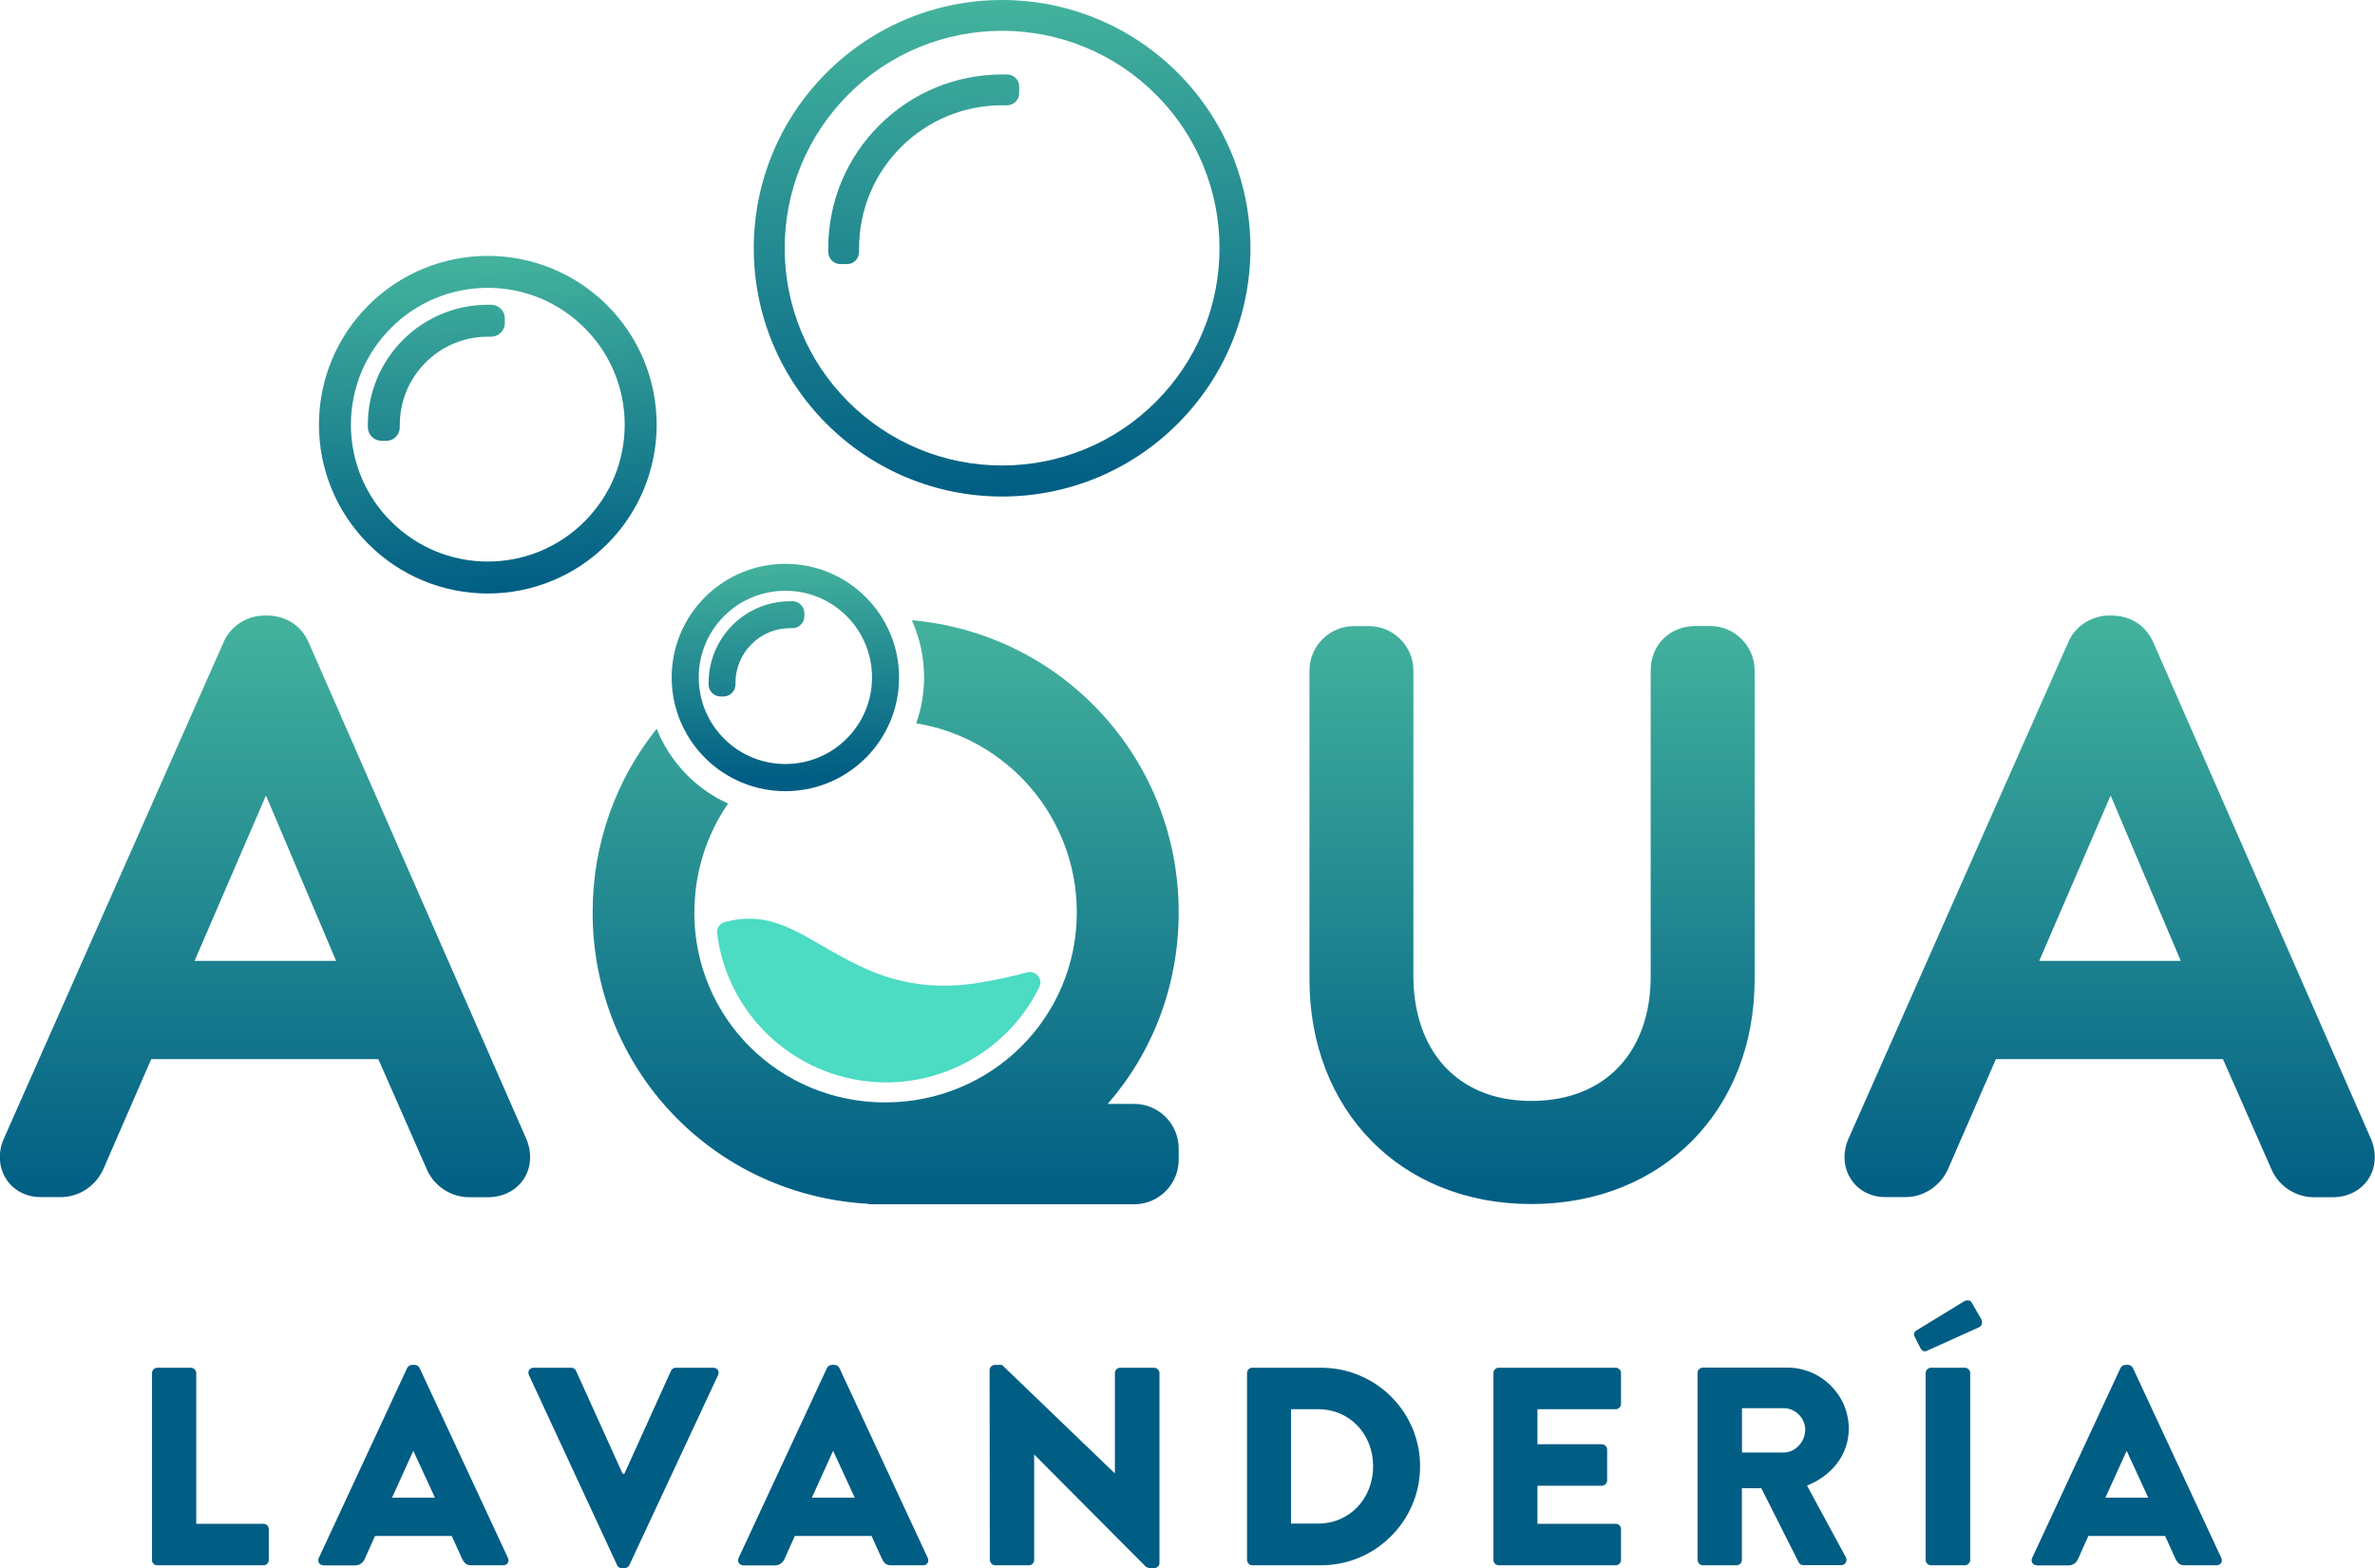
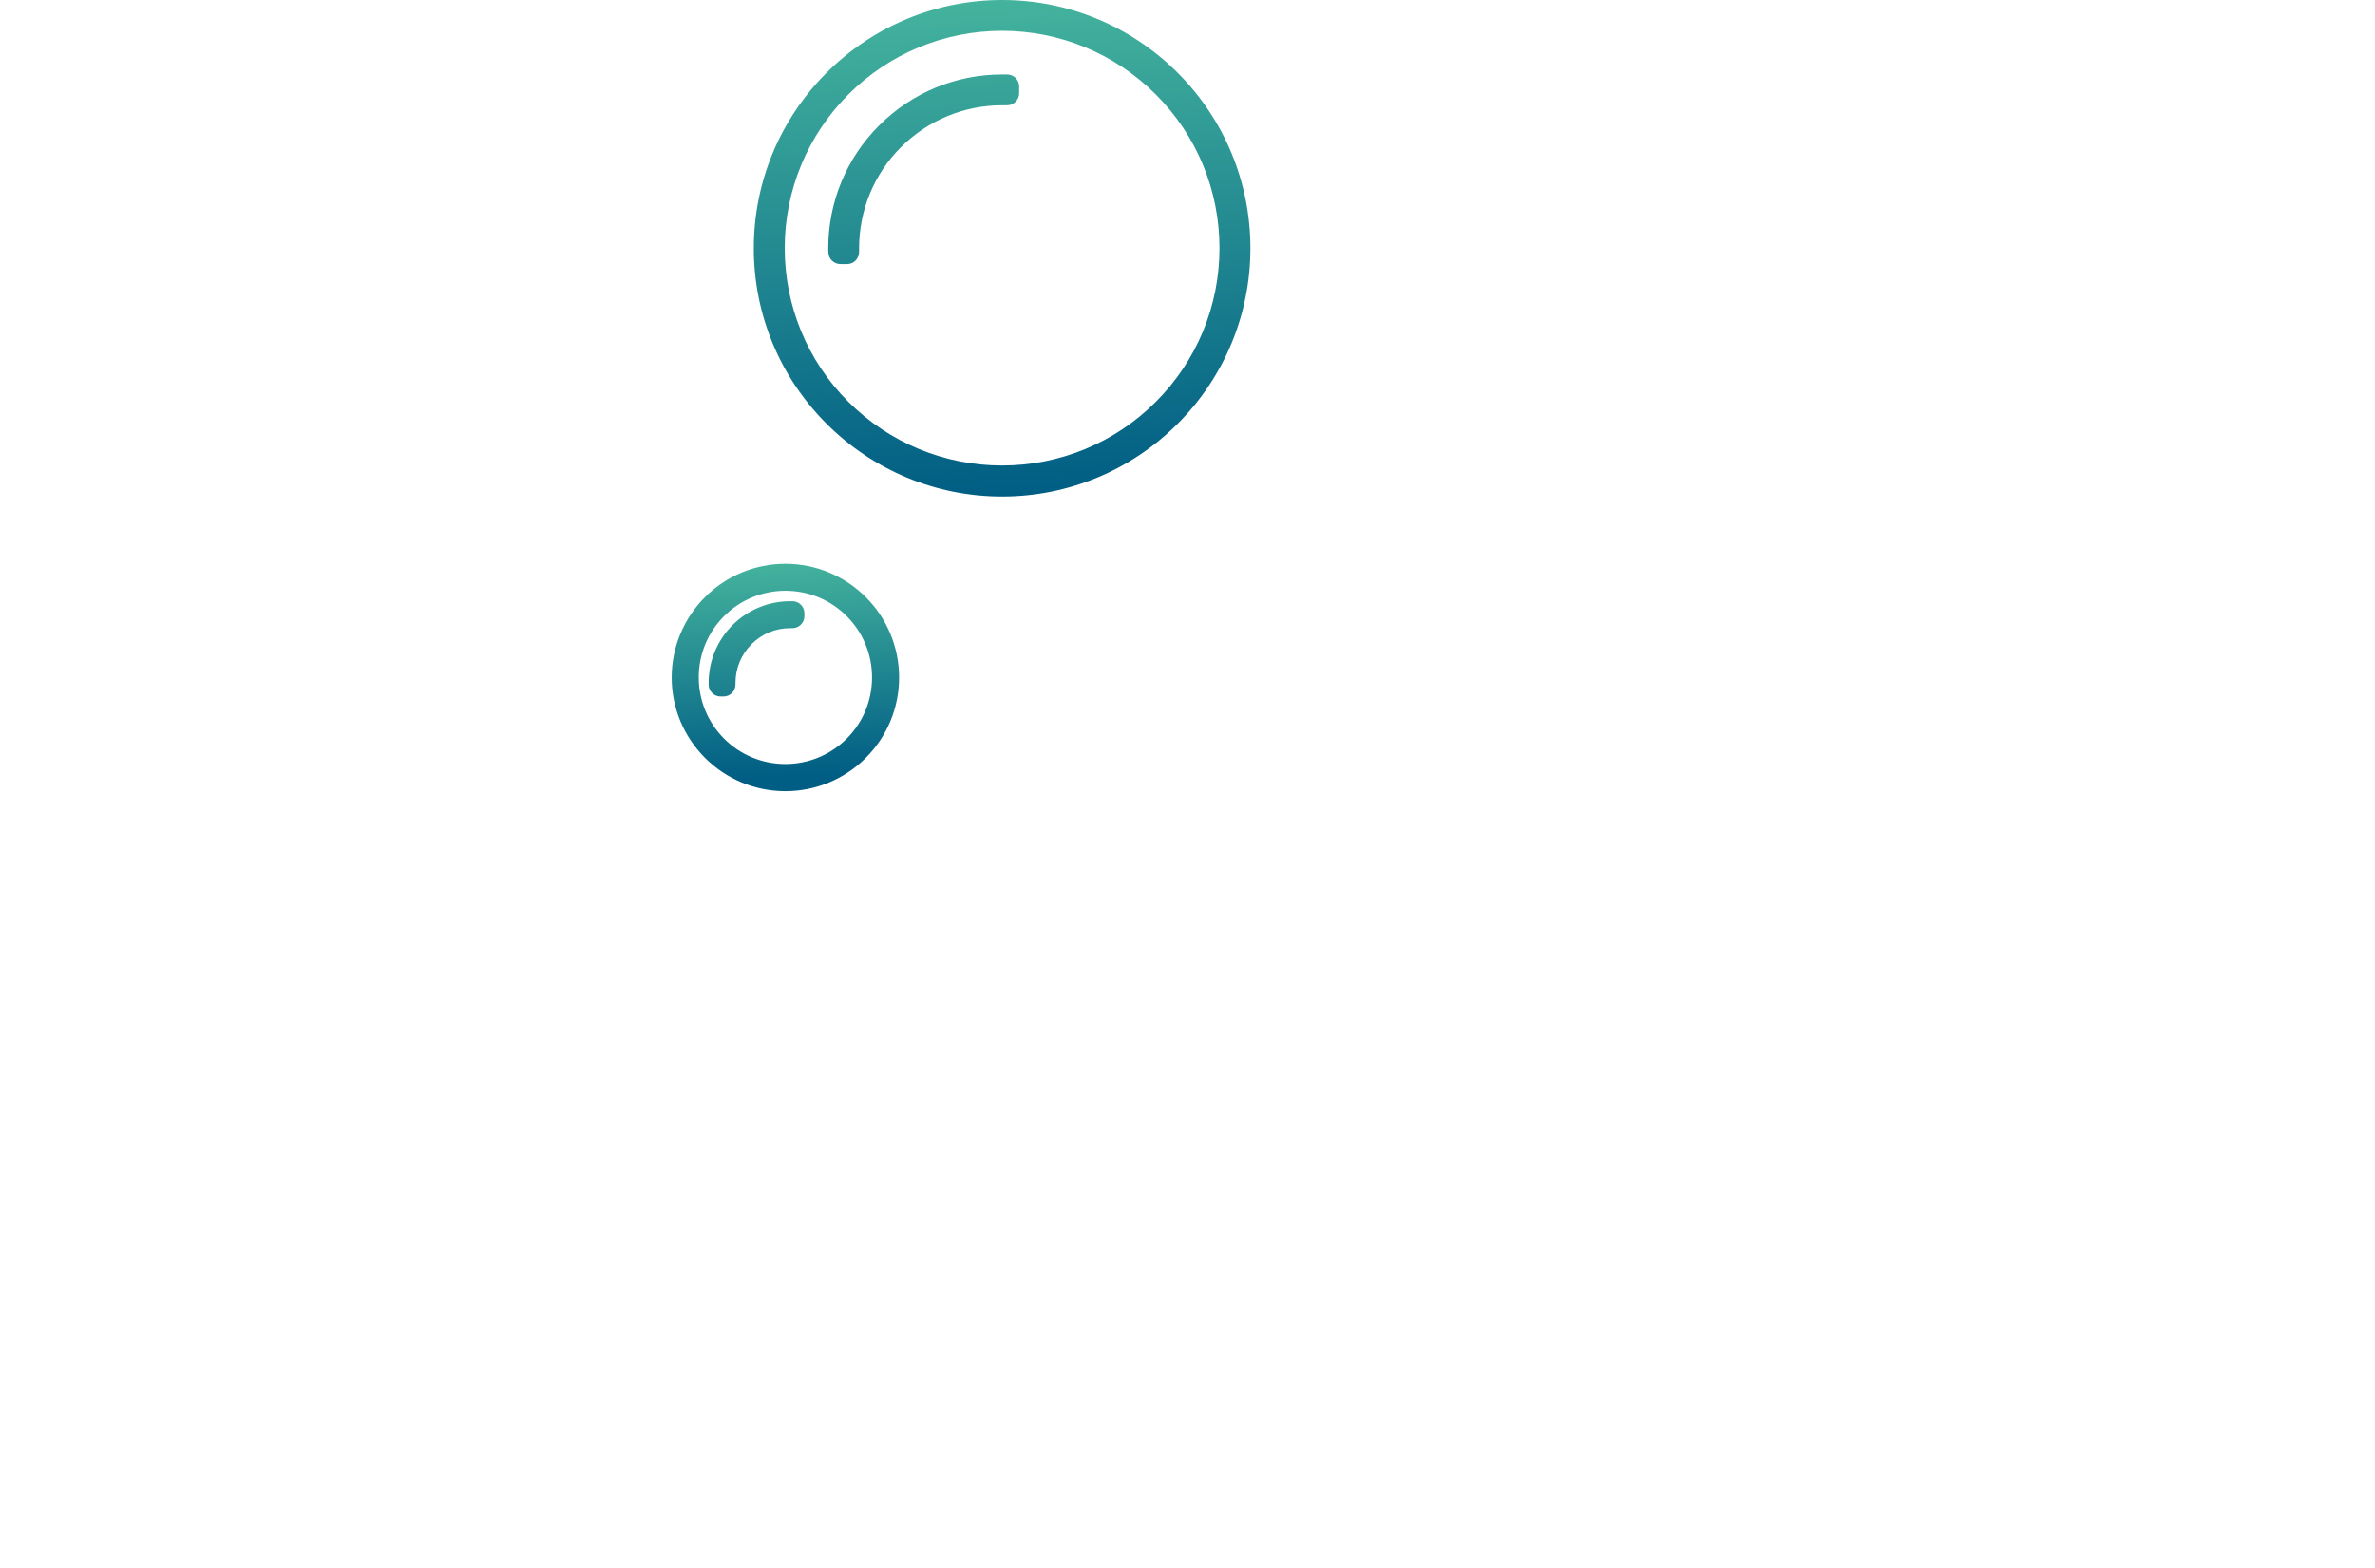
<svg xmlns="http://www.w3.org/2000/svg" xmlns:xlink="http://www.w3.org/1999/xlink" id="Capa_2" data-name="Capa 2" viewBox="0 0 208.87 137.95">
  <defs>
    <style> .cls-1 { fill: #4cdbc3; } .cls-1, .cls-2, .cls-3, .cls-4, .cls-5, .cls-6 { fill-rule: evenodd; } .cls-2 { fill: #005d84; } .cls-3 { fill: url(#Degradado_sin_nombre_3); } .cls-4 { fill: url(#Degradado_sin_nombre_6); } .cls-5 { fill: url(#Degradado_sin_nombre_3-2); } .cls-6 { fill: url(#Degradado_sin_nombre_3-3); } </style>
    <linearGradient id="Degradado_sin_nombre_3" data-name="Degradado sin nombre 3" x1="86.99" y1=".03" x2="89.27" y2="43.64" gradientUnits="userSpaceOnUse">
      <stop offset="0" stop-color="#44b39d" />
      <stop offset="1" stop-color="#005d84" />
    </linearGradient>
    <linearGradient id="Degradado_sin_nombre_6" data-name="Degradado sin nombre 6" x1="104.44" y1="105.94" x2="104.44" y2="54.14" gradientUnits="userSpaceOnUse">
      <stop offset="0" stop-color="#005d84" />
      <stop offset="1" stop-color="#44b39d" />
    </linearGradient>
    <linearGradient id="Degradado_sin_nombre_3-2" data-name="Degradado sin nombre 3" x1="42.12" y1="22.53" x2="43.68" y2="52.19" xlink:href="#Degradado_sin_nombre_3" />
    <linearGradient id="Degradado_sin_nombre_3-3" data-name="Degradado sin nombre 3" x1="68.54" y1="49.47" x2="69.53" y2="68.31" xlink:href="#Degradado_sin_nombre_3" />
  </defs>
  <path class="cls-3" d="M88.13,0c5.81,0,11.33,2.29,15.44,6.4,4.11,4.11,6.4,9.63,6.4,15.44s-2.29,11.33-6.4,15.44c-4.11,4.11-9.63,6.4-15.44,6.4s-11.33-2.29-15.44-6.4c-4.11-4.11-6.4-9.63-6.4-15.44s2.29-11.33,6.4-15.44c4.11-4.11,9.63-6.4,15.44-6.4M101.65,8.31c-3.6-3.6-8.44-5.6-13.52-5.6s-9.93,2-13.52,5.6c-3.6,3.6-5.6,8.44-5.6,13.52s2,9.93,5.6,13.52c3.6,3.6,8.44,5.6,13.52,5.6s9.93-2,13.52-5.6c3.6-3.6,5.6-8.44,5.6-13.52s-2-9.93-5.6-13.52ZM72.84,22.19c0-.12,0-.23,0-.35,0-4.07,1.6-7.94,4.48-10.81,2.88-2.88,6.74-4.48,10.81-4.48.16,0,.32,0,.48,0,.57.02,1.02.48,1.02,1.05v.6c0,.29-.11.55-.32.76-.21.2-.48.31-.77.3-.14,0-.27,0-.41,0-3.35,0-6.53,1.32-8.9,3.69-2.37,2.37-3.68,5.55-3.68,8.9,0,.1,0,.2,0,.3,0,.29-.1.55-.3.76-.2.21-.46.32-.75.32h-.6c-.57,0-1.04-.46-1.05-1.03Z" />
-   <path class="cls-2" d="M179.15,137.71h2.73c.5,0,.77-.3.89-.6l.89-1.99h6.75l.89,1.96c.22.47.42.62.87.62h2.76c.37,0,.57-.32.42-.65l-7.77-16.71c-.07-.15-.25-.27-.42-.27h-.25c-.17,0-.35.12-.42.27l-7.77,16.71c-.15.32.05.65.42.65M185.16,131.75l1.86-4.1h.02l1.89,4.1h-3.77ZM169.35,137.23c0,.25.22.47.47.47h2.98c.25,0,.47-.22.47-.47v-16.44c0-.25-.22-.47-.47-.47h-2.98c-.25,0-.47.22-.47.47v16.44ZM169.55,118.79l4.52-2.04c.2-.12.35-.37.15-.74l-.84-1.46c-.12-.22-.5-.17-.65-.07l-4.22,2.58c-.12.1-.25.27-.15.47l.52,1.04c.12.25.35.42.67.22ZM149.3,137.23c0,.25.2.47.47.47h2.95c.25,0,.47-.22.47-.47v-6.31h1.71l3.3,6.55c.05.1.2.22.4.22h3.3c.42,0,.6-.4.42-.72l-3.4-6.28c2.16-.87,3.67-2.71,3.67-5,0-2.97-2.43-5.38-5.41-5.38h-7.42c-.27,0-.47.22-.47.47v16.44ZM153.2,127.78v-3.9h3.67c1.02,0,1.89.85,1.89,1.9s-.87,2-1.89,2h-3.67ZM131.34,137.23c0,.25.2.47.47.47h10.28c.27,0,.47-.22.47-.47v-2.71c0-.25-.2-.47-.47-.47h-6.88v-3.35h5.66c.25,0,.47-.2.47-.47v-2.71c0-.25-.22-.47-.47-.47h-5.66v-3.08h6.88c.27,0,.47-.22.47-.47v-2.71c0-.25-.2-.47-.47-.47h-10.28c-.27,0-.47.22-.47.47v16.44ZM109.67,137.23c0,.25.2.47.45.47h6.06c4.79,0,8.71-3.9,8.71-8.71s-3.92-8.67-8.71-8.67h-6.06c-.25,0-.45.22-.45.47v16.44ZM113.54,134.03v-10.06h2.38c2.81,0,4.84,2.21,4.84,5.02s-2.04,5.04-4.84,5.04h-2.38ZM87.06,137.23c0,.25.22.47.47.47h2.95c.27,0,.47-.22.47-.47v-9.26h.02l9.81,9.86s.25.12.32.12h.4c.25,0,.47-.2.47-.45v-16.71c0-.25-.22-.47-.47-.47h-2.98c-.27,0-.47.22-.47.47v8.81h-.02l-9.91-9.53h-.62c-.25,0-.47.2-.47.45l.02,16.71ZM65.39,137.71h2.73c.5,0,.77-.3.89-.6l.89-1.99h6.75l.89,1.96c.22.47.42.62.87.62h2.76c.37,0,.57-.32.42-.65l-7.77-16.71c-.07-.15-.25-.27-.42-.27h-.25c-.17,0-.35.12-.42.27l-7.77,16.71c-.15.32.05.65.42.65ZM71.4,131.75l1.86-4.1h.02l1.89,4.1h-3.77ZM54.26,137.68c.07.15.22.27.42.27h.25c.2,0,.35-.12.42-.27l7.8-16.71c.15-.32-.05-.65-.42-.65h-3.3c-.2,0-.37.15-.42.27l-4.1,9.06h-.15l-4.1-9.06c-.05-.12-.22-.27-.42-.27h-3.3c-.37,0-.57.32-.42.65l7.75,16.71ZM28.47,137.71h2.73c.5,0,.77-.3.89-.6l.89-1.99h6.75l.89,1.96c.22.47.42.62.87.62h2.76c.37,0,.57-.32.42-.65l-7.77-16.71c-.07-.15-.25-.27-.42-.27h-.25c-.17,0-.35.12-.42.27l-7.77,16.71c-.15.32.05.65.42.65ZM34.48,131.75l1.86-4.1h.02l1.89,4.1h-3.77ZM13.36,137.23c0,.25.2.47.47.47h9.34c.27,0,.47-.22.47-.47v-2.71c0-.25-.2-.47-.47-.47h-5.91v-13.26c0-.25-.22-.47-.47-.47h-2.95c-.27,0-.47.22-.47.47v16.44Z" />
-   <path class="cls-4" d="M179.34,84.53h12.45l-6.17-14.55-6.28,14.55ZM115.16,86.17v-27.18c0-2.15,1.76-3.91,3.91-3.91h1.32c2.15,0,3.91,1.76,3.91,3.91v26.86c0,6.43,3.74,11,10.37,11s10.5-4.45,10.5-10.94v-26.93c0-2.29,1.71-3.91,3.97-3.91h1.26c2.15,0,3.91,1.76,3.91,3.91v27.18c0,11.5-8.09,19.76-19.64,19.76s-19.51-8.31-19.51-19.76ZM17.11,84.53h12.45l-6.17-14.55-6.28,14.55ZM33.29,93.17H13.3l-4.26,9.79-.04.07c-.69,1.37-2.1,2.28-3.65,2.28h-1.76c-2.67,0-4.26-2.47-3.34-4.93l.03-.08,19.44-43.93.03-.07c.66-1.32,2.05-2.15,3.52-2.15h.19c1.55,0,2.88.75,3.58,2.15l.04.07,19.28,43.99.04.13c.85,2.53-.84,4.83-3.5,4.83h-1.64c-1.54,0-2.96-.9-3.65-2.28l-.03-.07-4.31-9.8ZM61.06,80.26c0,9.31,7.49,16.72,16.79,16.72s16.85-7.4,16.85-16.72c0-8.37-6.12-15.33-14.12-16.63.44-1.26.69-2.62.69-4.04,0-1.79-.39-3.5-1.08-5.03,13.22,1.17,23.47,12.16,23.47,25.7,0,6.5-2.34,12.37-6.24,16.85h2.33c2.15,0,3.91,1.76,3.91,3.91v1.01c0,2.15-1.76,3.91-3.91,3.91h-23.35v-.04c-13.62-.74-24.28-11.8-24.28-25.64,0-6.12,2.1-11.73,5.63-16.15,1.17,2.92,3.43,5.29,6.28,6.58-1.87,2.72-2.96,6.02-2.96,9.57ZM195.52,93.17h-19.99l-4.26,9.79-.04.07c-.69,1.37-2.11,2.28-3.65,2.28h-1.76c-2.67,0-4.26-2.47-3.34-4.93l.03-.08,19.44-43.93.03-.07c.66-1.32,2.05-2.15,3.52-2.15h.19c1.55,0,2.88.75,3.58,2.15l.04.07,19.28,43.99.04.13c.85,2.53-.84,4.83-3.5,4.83h-1.64c-1.54,0-2.96-.9-3.65-2.28l-.03-.07-4.31-9.8Z" />
-   <path class="cls-5" d="M42.9,22.51c3.95,0,7.71,1.56,10.5,4.35,2.79,2.79,4.35,6.55,4.35,10.5s-1.56,7.71-4.35,10.5c-2.79,2.79-6.55,4.35-10.5,4.35s-7.71-1.56-10.5-4.35c-2.79-2.79-4.35-6.55-4.35-10.5s1.56-7.71,4.35-10.5c2.79-2.79,6.55-4.35,10.5-4.35M51.41,28.85c-2.27-2.27-5.31-3.53-8.51-3.53s-6.25,1.26-8.51,3.53c-2.27,2.27-3.53,5.31-3.53,8.51s1.26,6.25,3.53,8.51c2.27,2.27,5.31,3.53,8.51,3.53s6.25-1.26,8.51-3.53c2.27-2.27,3.53-5.31,3.53-8.51s-1.26-6.25-3.53-8.51ZM32.35,37.6c0-.08,0-.16,0-.24,0-2.81,1.11-5.48,3.09-7.46,1.99-1.99,4.66-3.09,7.46-3.09.11,0,.22,0,.33,0,.65.02,1.17.56,1.17,1.21v.39c0,.33-.13.64-.37.87-.24.23-.55.35-.88.34-.08,0-.17,0-.25,0-2.06,0-4.02.81-5.47,2.27-1.46,1.46-2.27,3.41-2.27,5.47,0,.06,0,.12,0,.19,0,.33-.11.64-.34.87-.23.24-.53.36-.87.36h-.39c-.66,0-1.19-.53-1.21-1.18Z" />
  <path class="cls-6" d="M69.07,49.6c2.66,0,5.19,1.05,7.07,2.93,1.88,1.88,2.93,4.41,2.93,7.07s-1.05,5.19-2.93,7.07c-1.88,1.88-4.41,2.93-7.07,2.93s-5.19-1.05-7.07-2.93c-1.88-1.88-2.93-4.41-2.93-7.07s1.05-5.19,2.93-7.07c1.88-1.88,4.41-2.93,7.07-2.93M74.46,54.2c-1.44-1.44-3.36-2.23-5.39-2.23s-3.96.8-5.39,2.23c-1.44,1.44-2.23,3.36-2.23,5.39s.8,3.96,2.23,5.39c1.44,1.44,3.36,2.23,5.39,2.23s3.96-.8,5.39-2.23c1.44-1.44,2.23-3.36,2.23-5.39s-.8-3.96-2.23-5.39ZM62.32,60.23c0-.05,0-.11,0-.16,0-1.91.75-3.73,2.1-5.08s3.17-2.1,5.08-2.1c.07,0,.15,0,.22,0,.57.02,1.02.48,1.02,1.05v.26c0,.29-.11.56-.32.76-.21.2-.48.31-.77.3-.05,0-.11,0-.16,0-1.28,0-2.5.5-3.4,1.41-.91.91-1.41,2.12-1.41,3.4,0,.04,0,.08,0,.12,0,.29-.1.56-.3.76-.2.21-.47.32-.75.32h-.26c-.57,0-1.04-.46-1.05-1.03Z" />
-   <path class="cls-1" d="M63.75,81.11c1.17-.31,2.35-.39,3.54-.16,1.66.32,3.18,1.18,4.62,2.02,1.88,1.08,3.76,2.19,5.83,2.88,2.71.91,5.49,1.07,8.31.61,1.44-.24,2.87-.53,4.27-.92.36-.1.72.02.96.3.24.29.28.67.12,1-2.51,5.12-7.76,8.38-13.46,8.38-7.54,0-13.94-5.62-14.87-13.1-.06-.46.23-.89.69-1.01" />
</svg>